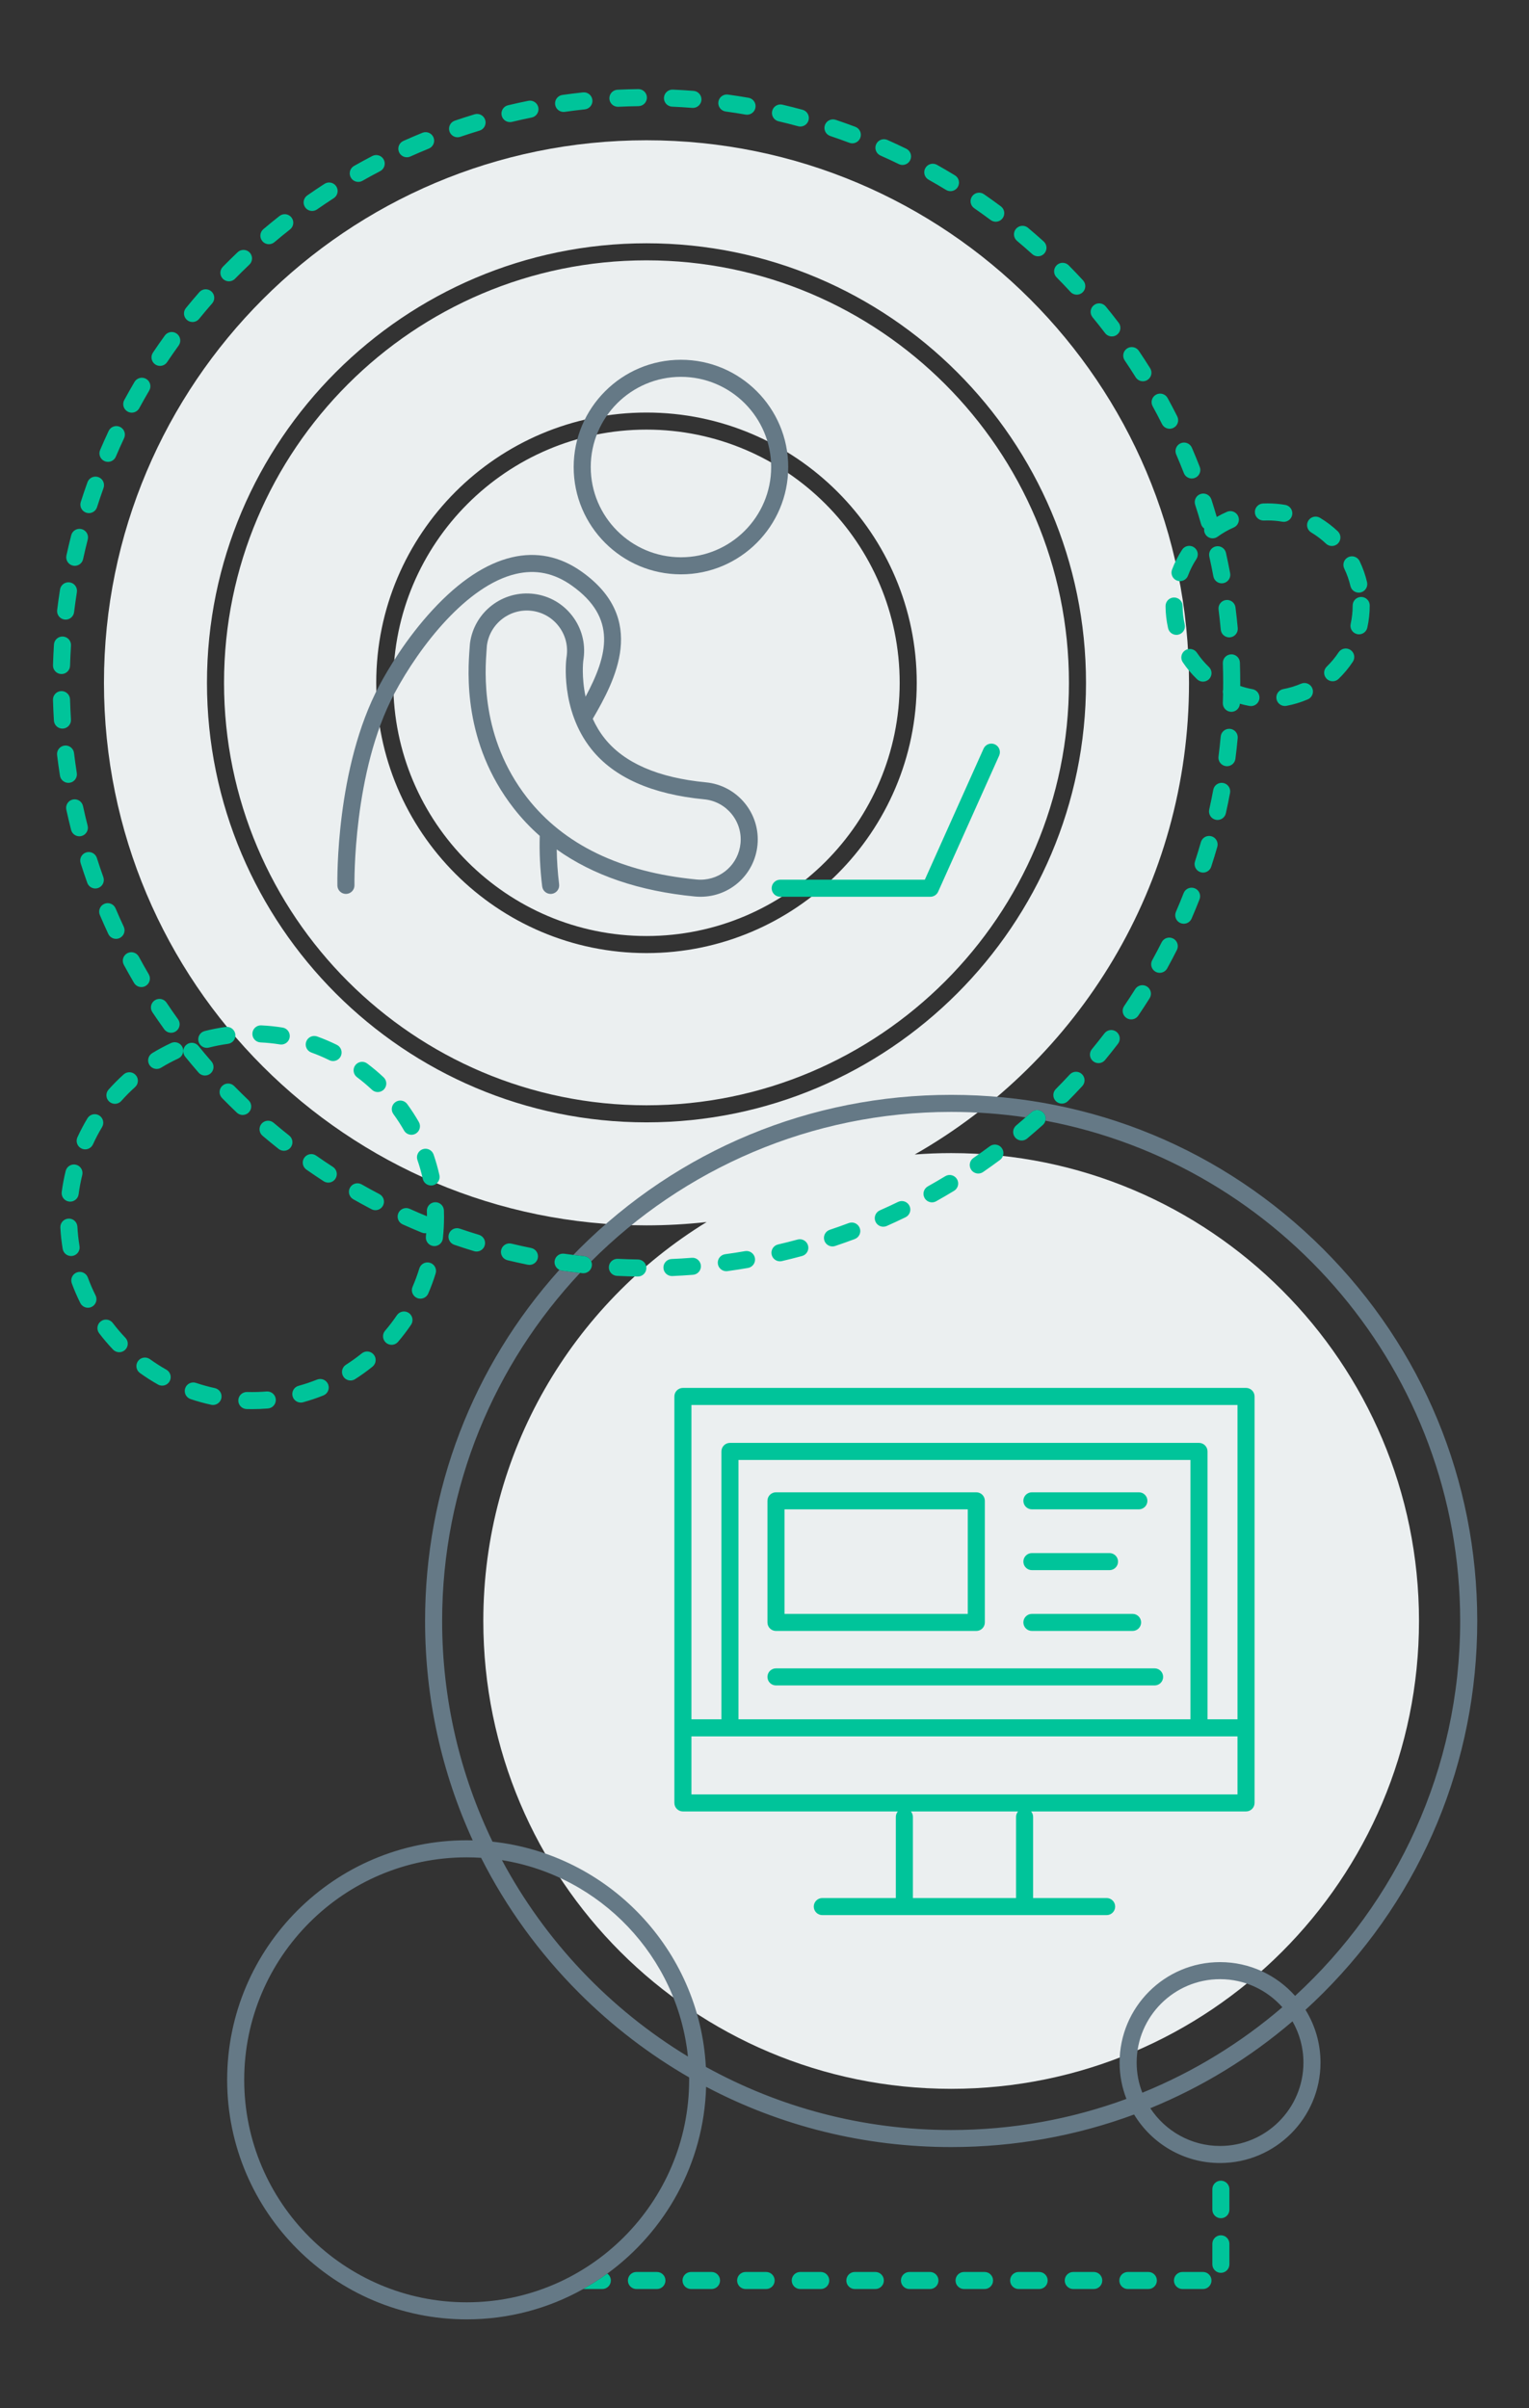
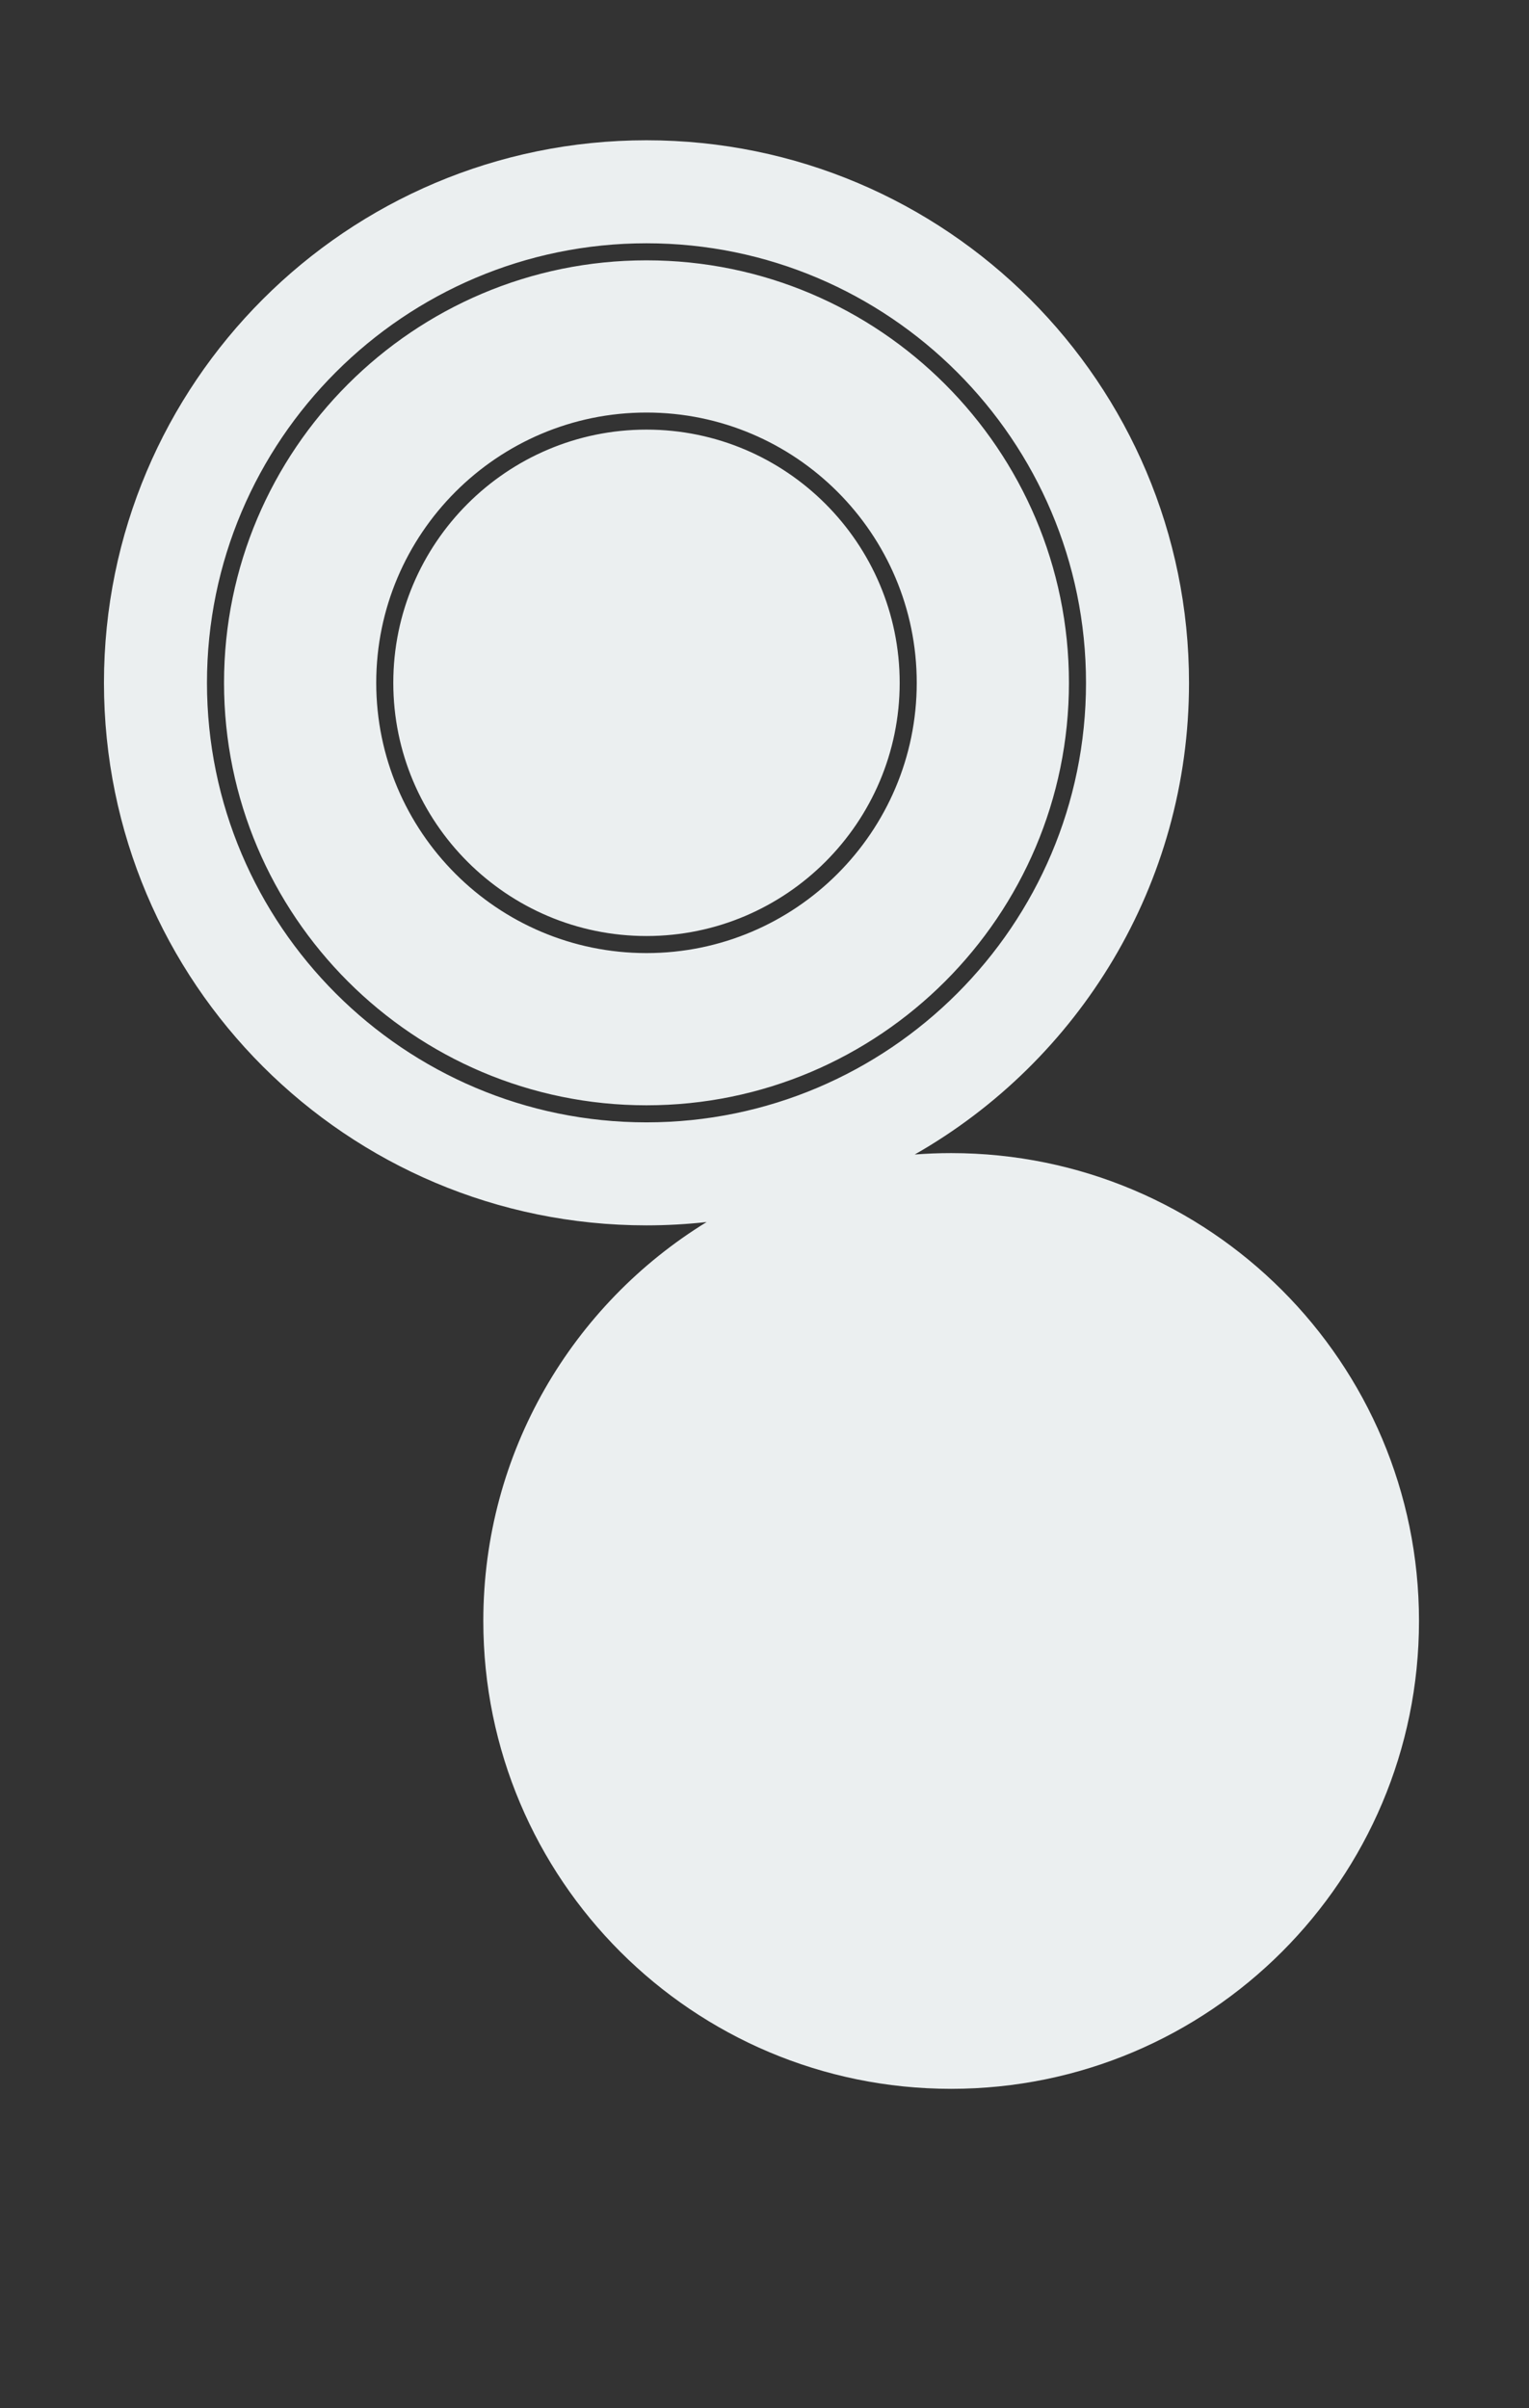
<svg xmlns="http://www.w3.org/2000/svg" width="635px" height="1000px" viewBox="0 0 635 1000" version="1.1">
  <rect x="0" y="0" width="635" height="1000" fill="#333333" stroke="none" />
  <title>Illustration/Impact/Engaging Media_v1</title>
  <g id="Illustration/Impact/Engaging-Media" stroke="none" stroke-width="1" fill="none" fill-rule="evenodd">
    <path d="M268.489,58.25 C392.926,58.25 493.801,159.125 493.801,283.562 C493.801,367.476 447.923,440.668 379.886,479.445 C384.88,479.06 389.926,478.862 395.018,478.862 C502.326,478.862 589.315,565.851 589.315,673.158 C589.315,780.464 502.326,867.454 395.018,867.454 C287.712,867.454 200.723,780.464 200.723,673.158 C200.723,603.075 237.833,541.666 293.471,507.489 C285.267,508.394 276.935,508.874 268.489,508.874 C144.052,508.874 43.176,407.999 43.176,283.562 C43.176,159.125 144.052,58.25 268.489,58.25 Z M268.489,101.029 C167.84,101.029 85.956,182.913 85.956,283.562 C85.956,384.211 167.84,466.095 268.489,466.095 C369.138,466.095 451.021,384.211 451.021,283.562 C451.021,182.913 369.138,101.029 268.489,101.029 Z M268.49,108.114 C365.231,108.114 443.936,186.82 443.936,283.562 C443.936,380.304 365.231,459.009 268.49,459.009 C171.748,459.009 93.043,380.304 93.043,283.562 C93.043,186.82 171.748,108.114 268.49,108.114 Z M268.49,171.323 C206.601,171.323 156.252,221.673 156.252,283.562 C156.252,345.45 206.601,395.8 268.49,395.8 C330.378,395.8 380.727,345.45 380.727,283.562 C380.727,221.673 330.378,171.323 268.49,171.323 Z M268.49,178.41 C326.47,178.41 373.641,225.581 373.641,283.562 C373.641,341.544 326.47,388.715 268.49,388.715 C210.509,388.715 163.338,341.544 163.338,283.562 C163.338,225.581 210.509,178.41 268.49,178.41 Z" id="Combined-Shape" fill="#EBEFF0" fill-rule="nonzero" />
-     <path d="M506.691,891.181 C494.587,891.181 483.92,884.935 477.726,875.501 C499.037,866.792 518.945,854.673 536.776,839.422 C539.665,844.476 541.325,850.32 541.325,856.547 C541.325,875.644 525.788,891.181 506.691,891.181 M474.41,869.071 C472.897,865.184 472.057,860.963 472.057,856.547 C472.057,837.45 487.594,821.912 506.691,821.912 C516.971,821.912 526.215,826.42 532.564,833.557 C515.353,848.337 495.743,860.394 474.41,869.071 M193.816,956.105 C142.871,956.105 101.423,914.658 101.423,863.712 C101.423,812.767 142.871,771.32 193.816,771.32 C195.829,771.32 197.825,771.392 199.807,771.519 C210.158,792.011 223.822,810.946 240.527,827.651 C254.349,841.473 269.702,853.202 286.196,862.707 C286.199,863.042 286.209,863.376 286.209,863.712 C286.209,914.658 244.761,956.105 193.816,956.105 M285.703,854.038 C253.206,834.325 226.425,806.099 208.456,772.484 C249.34,779.021 281.358,812.472 285.703,854.038 M613.505,673.158 C613.505,614.797 590.779,559.931 549.512,518.664 C508.246,477.398 453.379,454.672 395.019,454.672 C336.66,454.672 281.794,477.398 240.527,518.664 C239.707,519.484 238.907,520.319 238.102,521.149 C239.621,521.342 241.143,521.523 242.658,521.685 C243.981,521.827 245.04,522.686 245.527,523.828 C283.813,485.501 336.695,461.758 395.019,461.758 C405.523,461.758 415.846,462.54 425.943,464.026 C426.756,463.316 427.569,462.605 428.365,461.891 C429.823,460.586 432.062,460.706 433.369,462.162 C434.189,463.077 434.445,464.299 434.163,465.406 C532.091,483.817 606.42,569.965 606.42,673.158 C606.42,734.704 579.975,790.185 537.858,828.854 C530.211,820.257 519.076,814.827 506.691,814.827 C483.686,814.827 464.971,833.542 464.971,856.547 C464.971,861.869 465.984,866.956 467.808,871.641 C445.105,879.993 420.585,884.557 395.019,884.557 C358.107,884.557 323.38,875.037 293.148,858.339 C290.539,809.552 252.615,769.991 204.542,764.813 C191.138,737.072 183.62,705.976 183.62,673.158 C183.62,617.304 205.403,566.449 240.908,528.616 C238.384,528.335 235.847,528.02 233.345,527.662 C232.977,527.61 232.639,527.488 232.321,527.335 C196.263,567.467 176.534,618.794 176.534,673.158 C176.534,705.132 183.371,736.051 196.326,764.265 C195.492,764.245 194.655,764.234 193.816,764.234 C138.963,764.234 94.337,808.86 94.337,863.712 C94.337,918.565 138.963,963.191 193.816,963.191 C211.377,963.191 227.885,958.611 242.221,950.592 C245.686,948.654 249.024,946.515 252.218,944.19 C276.365,926.619 292.337,898.465 293.25,866.601 C324.253,882.96 358.967,891.643 395.019,891.643 C421.368,891.643 446.998,886.995 470.992,878.116 C478.311,890.185 491.574,898.267 506.691,898.267 C529.696,898.267 548.411,879.552 548.411,856.547 C548.411,848.519 546.126,841.017 542.181,834.647 C544.668,832.376 547.115,830.048 549.512,827.651 C590.779,786.384 613.505,731.518 613.505,673.158 M292.482,331.949 C301.662,332.828 308.416,341.012 307.537,350.191 C306.711,358.818 299.564,365.324 290.912,365.324 C290.373,365.324 289.828,365.297 289.295,365.246 C257.805,362.231 234.124,350.8 218.909,331.271 C199.39,306.218 201.425,278.75 202.093,269.725 L202.175,268.594 C202.186,268.476 202.194,268.358 202.202,268.24 L202.213,268.071 C203.418,258.934 211.836,252.48 220.97,253.684 C225.397,254.268 229.331,256.54 232.048,260.082 C234.765,263.625 235.941,268.014 235.357,272.442 L235.197,273.606 C235.17,273.815 232.527,294.64 245.545,311.03 C254.912,322.826 270.704,329.864 292.482,331.949 M143.663,371.227 C143.686,371.227 143.71,371.227 143.734,371.226 C145.69,371.188 147.245,369.57 147.207,367.614 C147.197,367.146 146.491,320.421 163.816,287.955 C174.44,268.048 194.004,243.113 214.179,238.353 C222.506,236.388 230.123,237.964 237.464,243.174 C256.363,256.587 252.425,272.067 243.193,289.313 C241.449,281.144 242.209,274.649 242.221,274.545 L242.382,273.367 C243.213,267.064 241.541,260.815 237.671,255.77 C233.802,250.725 228.2,247.489 221.896,246.659 C208.879,244.935 196.902,254.134 195.189,267.135 C195.16,267.357 195.142,267.576 195.129,267.794 L195.118,267.955 C195.114,267.99 195.111,268.024 195.109,268.058 L195.026,269.202 C194.308,278.901 192.122,308.418 213.319,335.626 C216.582,339.814 220.207,343.641 224.161,347.136 C223.958,353.899 224.29,360.95 225.171,368.117 C225.392,369.912 226.92,371.228 228.683,371.228 C228.828,371.228 228.974,371.219 229.121,371.201 C231.063,370.961 232.444,369.194 232.205,367.251 C231.6,362.335 231.278,357.487 231.209,352.758 C246.31,363.535 265.522,370.089 288.621,372.301 C289.379,372.373 290.149,372.41 290.912,372.41 C303.236,372.41 313.416,363.148 314.591,350.867 C315.842,337.798 306.227,326.147 293.158,324.894 C273.37,323 259.217,316.853 251.093,306.623 C249.025,304.019 247.42,301.267 246.178,298.514 C255.467,282.538 269.194,257.003 241.566,237.395 C232.595,231.029 222.835,229.032 212.551,231.455 C201.786,233.995 190.754,241.302 179.761,253.173 C168.641,265.182 161.081,278.03 157.564,284.619 C139.356,318.739 140.082,365.77 140.121,367.755 C140.16,369.687 141.738,371.227 143.663,371.227 M282.801,156.495 C303.46,156.495 320.267,173.303 320.267,193.961 C320.267,214.619 303.46,231.426 282.801,231.426 C262.143,231.426 245.337,214.619 245.337,193.961 C245.337,173.303 262.143,156.495 282.801,156.495 M282.801,238.512 C307.368,238.512 327.353,218.527 327.353,193.961 C327.353,169.395 307.368,149.41 282.801,149.41 C258.236,149.41 238.251,169.395 238.251,193.961 C238.251,218.527 258.236,238.512 282.801,238.512" id="Fill-8" fill="#657986" fill-rule="nonzero" />
-     <path d="M150.248,562.032 C148.148,563.725 145.935,565.316 143.67,566.76 C142.019,567.81 141.533,570.001 142.585,571.651 C143.261,572.712 144.406,573.292 145.576,573.292 C146.227,573.292 146.887,573.112 147.477,572.736 C149.964,571.152 152.394,569.406 154.697,567.548 C156.221,566.319 156.459,564.089 155.23,562.565 C154.001,561.04 151.769,560.803 150.248,562.032 L150.248,562.032 Z M103.354,461.927 C104.705,460.511 104.651,458.268 103.235,456.917 C101.228,455.003 99.222,453.022 97.272,451.03 C95.902,449.631 93.659,449.608 92.262,450.976 C90.863,452.345 90.839,454.589 92.208,455.987 C94.214,458.037 96.278,460.075 98.345,462.046 C99.03,462.7 99.911,463.024 100.789,463.024 C101.725,463.024 102.658,462.657 103.354,461.927 L103.354,461.927 Z M139.898,433.91 C137.241,432.599 134.486,431.428 131.71,430.428 C129.872,429.767 127.839,430.719 127.175,432.56 C126.512,434.401 127.467,436.431 129.308,437.095 C131.836,438.006 134.345,439.073 136.764,440.265 C137.268,440.514 137.802,440.632 138.328,440.632 C139.635,440.632 140.893,439.906 141.509,438.655 C142.374,436.899 141.653,434.775 139.898,433.91 L139.898,433.91 Z M110.713,577.853 C108.043,578.073 105.303,578.144 102.609,578.071 C100.661,578.029 99.022,579.555 98.967,581.512 C98.911,583.469 100.452,585.099 102.408,585.155 C103.163,585.177 103.92,585.186 104.679,585.186 C106.889,585.186 109.114,585.095 111.295,584.916 C113.245,584.756 114.696,583.044 114.535,581.094 C114.375,579.143 112.651,577.707 110.713,577.853 L110.713,577.853 Z M120.102,471.568 C117.925,469.847 115.743,468.06 113.618,466.258 C112.125,464.993 109.89,465.176 108.624,466.666 C107.357,468.158 107.54,470.394 109.032,471.66 C111.221,473.517 113.467,475.357 115.708,477.129 C116.359,477.642 117.134,477.891 117.903,477.891 C118.949,477.891 119.986,477.43 120.686,476.546 C121.898,475.01 121.638,472.782 120.102,471.568 L120.102,471.568 Z M131.671,572.921 C129.166,573.924 126.585,574.793 123.997,575.503 C122.11,576.021 121.001,577.97 121.519,579.858 C121.951,581.431 123.378,582.464 124.934,582.464 C125.244,582.464 125.56,582.423 125.874,582.337 C128.718,581.555 131.555,580.601 134.306,579.499 C136.122,578.771 137.005,576.709 136.277,574.892 C135.55,573.076 133.488,572.195 131.671,572.921 L131.671,572.921 Z M138.265,484.597 C135.925,483.078 133.585,481.501 131.31,479.908 C129.708,478.789 127.499,479.176 126.375,480.78 C125.253,482.383 125.644,484.593 127.247,485.715 C129.588,487.353 131.997,488.977 134.405,490.541 C135.001,490.928 135.67,491.113 136.332,491.113 C137.491,491.113 138.628,490.544 139.307,489.499 C140.372,487.857 139.906,485.663 138.265,484.597 L138.265,484.597 Z M55.654,408.165 C56.314,409.289 57.498,409.916 58.714,409.916 C59.323,409.916 59.94,409.759 60.504,409.428 C62.191,408.438 62.758,406.267 61.768,404.579 C60.365,402.189 58.984,399.738 57.663,397.294 C56.731,395.572 54.584,394.934 52.86,395.862 C51.139,396.794 50.498,398.943 51.429,400.665 C52.79,403.18 54.211,405.704 55.654,408.165 L55.654,408.165 Z M197.101,47.469 C194.362,48.295 191.599,49.183 188.886,50.108 C187.033,50.74 186.044,52.753 186.676,54.605 C187.178,56.079 188.555,57.006 190.029,57.006 C190.408,57.006 190.794,56.945 191.173,56.815 C193.807,55.917 196.49,55.055 199.147,54.254 C201.021,53.688 202.082,51.711 201.517,49.838 C200.95,47.964 198.971,46.905 197.101,47.469 L197.101,47.469 Z M198.938,512.808 C196.278,512.002 193.587,511.135 190.94,510.229 C189.088,509.597 187.073,510.585 186.441,512.435 C185.808,514.287 186.796,516.302 188.647,516.934 C191.373,517.866 194.144,518.76 196.884,519.59 C197.227,519.694 197.572,519.743 197.912,519.743 C199.433,519.743 200.839,518.757 201.302,517.226 C201.87,515.353 200.811,513.376 198.938,512.808 L198.938,512.808 Z M169.764,545.238 C168.144,544.141 165.94,544.562 164.842,546.181 C163.331,548.409 161.677,550.578 159.926,552.626 C158.654,554.114 158.829,556.35 160.316,557.622 C160.984,558.192 161.803,558.471 162.617,558.471 C163.617,558.471 164.611,558.051 165.312,557.231 C167.234,554.983 169.049,552.604 170.707,550.16 C171.806,548.54 171.383,546.337 169.764,545.238 L169.764,545.238 Z M180.698,499.261 C178.742,499.328 177.211,500.968 177.278,502.923 C177.303,503.643 177.312,504.368 177.316,505.093 C174.904,504.099 172.491,503.063 170.134,502 C168.352,501.191 166.251,501.987 165.447,503.772 C164.643,505.555 165.436,507.654 167.219,508.459 C169.825,509.635 172.498,510.784 175.164,511.875 C175.603,512.054 176.058,512.139 176.505,512.139 C176.67,512.139 176.834,512.126 176.996,512.103 C176.952,512.585 176.929,513.072 176.876,513.55 C176.66,515.495 178.061,517.247 180.006,517.463 C180.139,517.477 180.271,517.485 180.402,517.485 C182.184,517.485 183.718,516.144 183.919,514.333 C184.244,511.41 184.408,508.424 184.408,505.458 C184.408,504.528 184.393,503.602 184.36,502.68 C184.294,500.724 182.638,499.188 180.698,499.261 L180.698,499.261 Z M178.575,524.409 C176.706,523.836 174.724,524.888 174.15,526.76 C173.361,529.334 172.418,531.891 171.347,534.36 C170.567,536.155 171.391,538.242 173.185,539.021 C173.645,539.221 174.124,539.315 174.595,539.315 C175.964,539.315 177.268,538.517 177.847,537.182 C179.024,534.47 180.06,531.662 180.926,528.834 C181.499,526.963 180.446,524.981 178.575,524.409 L178.575,524.409 Z M157.565,495.884 C155.09,494.587 152.611,493.233 150.201,491.861 C148.503,490.892 146.338,491.486 145.369,493.187 C144.4,494.887 144.994,497.052 146.695,498.019 C149.178,499.432 151.728,500.826 154.278,502.161 C154.803,502.436 155.365,502.566 155.919,502.566 C157.195,502.566 158.428,501.875 159.061,500.666 C159.969,498.932 159.299,496.791 157.565,495.884 L157.565,495.884 Z M25.446,279.914 C25.481,279.915 25.517,279.915 25.552,279.915 C27.461,279.915 29.035,278.396 29.092,276.475 C29.173,273.704 29.303,270.887 29.479,268.105 C29.603,266.152 28.121,264.469 26.168,264.345 C24.208,264.219 22.532,265.703 22.407,267.656 C22.226,270.519 22.091,273.417 22.008,276.268 C21.951,278.224 23.49,279.856 25.446,279.914 L25.446,279.914 Z M26.823,257.294 C26.969,257.311 27.114,257.32 27.257,257.32 C29.022,257.32 30.551,256.003 30.77,254.206 C31.106,251.455 31.497,248.664 31.932,245.91 C32.236,243.976 30.917,242.162 28.984,241.857 C27.051,241.559 25.236,242.873 24.932,244.804 C24.484,247.64 24.082,250.514 23.735,253.346 C23.498,255.289 24.881,257.056 26.823,257.294 L26.823,257.294 Z M43.451,191.518 C43.905,191.712 44.376,191.803 44.84,191.803 C46.217,191.803 47.526,190.997 48.101,189.65 C49.19,187.095 50.345,184.517 51.531,181.986 C52.362,180.215 51.6,178.104 49.827,177.274 C48.058,176.442 45.945,177.206 45.115,178.978 C43.894,181.584 42.705,184.239 41.583,186.869 C40.814,188.669 41.651,190.751 43.451,191.518 L43.451,191.518 Z M26.15,302.571 C28.103,302.449 29.588,300.766 29.465,298.813 C29.291,296.039 29.163,293.222 29.085,290.442 C29.03,288.52 27.456,286.999 25.545,286.999 C25.512,286.999 25.477,286.999 25.443,287 C23.487,287.055 21.946,288.685 22.001,290.641 C22.082,293.503 22.213,296.402 22.393,299.257 C22.51,301.135 24.069,302.578 25.926,302.578 C26,302.578 26.075,302.576 26.15,302.571 L26.15,302.571 Z M35.843,212.922 C36.201,213.037 36.564,213.091 36.922,213.091 C38.422,213.091 39.815,212.131 40.296,210.625 C41.142,207.977 42.049,205.3 42.993,202.667 C43.654,200.825 42.696,198.796 40.854,198.136 C39.014,197.475 36.984,198.432 36.323,200.274 C35.351,202.985 34.416,205.743 33.546,208.469 C32.95,210.333 33.978,212.327 35.843,212.922 L35.843,212.922 Z M30.292,234.896 C30.547,234.952 30.802,234.978 31.053,234.978 C32.682,234.978 34.148,233.847 34.511,232.191 C35.102,229.484 35.752,226.741 36.442,224.04 C36.928,222.143 35.783,220.214 33.888,219.729 C31.994,219.243 30.061,220.387 29.577,222.284 C28.866,225.066 28.196,227.89 27.587,230.678 C27.17,232.59 28.381,234.478 30.292,234.896 L30.292,234.896 Z M36.473,530.515 C35.797,528.677 33.756,527.737 31.925,528.411 C30.088,529.086 29.145,531.122 29.82,532.959 C30.839,535.731 32.027,538.478 33.352,541.123 C33.974,542.363 35.225,543.08 36.523,543.08 C37.057,543.08 37.599,542.959 38.107,542.704 C39.857,541.827 40.565,539.698 39.688,537.949 C38.481,535.54 37.399,533.039 36.473,530.515 L36.473,530.515 Z M69.085,568.798 C66.741,567.478 64.443,566.01 62.257,564.434 C60.671,563.289 58.455,563.649 57.311,565.237 C56.167,566.824 56.526,569.039 58.114,570.183 C60.514,571.913 63.035,573.524 65.608,574.973 C66.158,575.282 66.755,575.429 67.344,575.429 C68.581,575.429 69.783,574.78 70.435,573.624 C71.394,571.919 70.79,569.759 69.085,568.798 L69.085,568.798 Z M71.06,433.144 C68.382,434.39 65.744,435.803 63.222,437.342 C61.551,438.361 61.022,440.542 62.041,442.212 C62.709,443.306 63.875,443.911 65.069,443.911 C65.698,443.911 66.335,443.743 66.911,443.392 C69.21,441.99 71.611,440.704 74.05,439.568 C75.824,438.743 76.593,436.635 75.767,434.861 C74.94,433.086 72.832,432.319 71.06,433.144 L71.06,433.144 Z M82.46,445.426 C83.161,446.231 84.144,446.642 85.135,446.642 C85.959,446.642 86.788,446.356 87.459,445.772 C88.935,444.487 89.09,442.249 87.806,440.773 C85.972,438.667 84.159,436.511 82.417,434.363 C81.183,432.844 78.951,432.612 77.433,433.844 C75.913,435.077 75.681,437.308 76.913,438.828 C78.707,441.039 80.573,443.259 82.46,445.426 L82.46,445.426 Z M89.216,576.452 C86.581,575.881 83.953,575.154 81.405,574.293 C79.551,573.665 77.54,574.661 76.914,576.514 C76.287,578.368 77.282,580.379 79.136,581.006 C81.934,581.952 84.819,582.75 87.714,583.378 C87.967,583.432 88.22,583.459 88.469,583.459 C90.1,583.459 91.567,582.325 91.928,580.666 C92.343,578.754 91.129,576.867 89.216,576.452 L89.216,576.452 Z M33.024,517.478 C32.583,514.829 32.286,512.119 32.142,509.426 C32.036,507.471 30.384,505.956 28.414,506.077 C26.46,506.181 24.961,507.85 25.065,509.804 C25.224,512.761 25.55,515.734 26.034,518.642 C26.323,520.376 27.824,521.604 29.525,521.604 C29.719,521.604 29.914,521.589 30.111,521.555 C32.042,521.234 33.346,519.409 33.024,517.478 L33.024,517.478 Z M46.826,549.397 C45.641,547.84 43.419,547.537 41.86,548.722 C40.303,549.908 40.001,552.131 41.185,553.688 C42.976,556.041 44.916,558.317 46.954,560.455 C47.65,561.185 48.584,561.553 49.519,561.553 C50.397,561.553 51.277,561.228 51.964,560.574 C53.38,559.224 53.434,556.981 52.083,555.564 C50.226,553.616 48.457,551.542 46.826,549.397 L46.826,549.397 Z M56.354,446.451 C55.046,444.997 52.805,444.879 51.351,446.187 C49.157,448.161 47.048,450.283 45.082,452.494 C43.781,453.956 43.912,456.196 45.375,457.496 C46.05,458.096 46.891,458.391 47.728,458.391 C48.705,458.391 49.677,457.99 50.377,457.203 C52.17,455.188 54.092,453.254 56.091,451.455 C57.546,450.146 57.663,447.905 56.354,446.451 L56.354,446.451 Z M220.59,518.272 C217.859,517.718 215.107,517.109 212.411,516.463 C210.514,516.001 208.597,517.18 208.14,519.082 C207.683,520.985 208.855,522.897 210.759,523.353 C213.535,524.019 216.368,524.646 219.18,525.218 C219.418,525.265 219.654,525.289 219.889,525.289 C221.539,525.289 223.016,524.13 223.357,522.45 C223.747,520.532 222.508,518.662 220.59,518.272 L220.59,518.272 Z M325.81,670.217 L401.92,670.217 L401.92,626.804 L325.81,626.804 L325.81,670.217 Z M322.268,677.303 L405.464,677.303 C407.421,677.303 409.007,675.718 409.007,673.761 L409.007,623.261 C409.007,621.304 407.421,619.719 405.464,619.719 L322.268,619.719 C320.31,619.719 318.725,621.304 318.725,623.261 L318.725,673.761 C318.725,675.718 320.31,677.303 322.268,677.303 L322.268,677.303 Z M428.55,652.054 L460.783,652.054 C462.74,652.054 464.326,650.469 464.326,648.511 C464.326,646.554 462.74,644.969 460.783,644.969 L428.55,644.969 C426.593,644.969 425.007,646.554 425.007,648.511 C425.007,650.469 426.593,652.054 428.55,652.054 L428.55,652.054 Z M428.55,677.303 L470.366,677.303 C472.323,677.303 473.909,675.718 473.909,673.761 C473.909,671.803 472.323,670.218 470.366,670.218 L428.55,670.218 C426.593,670.218 425.007,671.803 425.007,673.761 C425.007,675.718 426.593,677.303 428.55,677.303 L428.55,677.303 Z M428.55,626.804 L472.979,626.804 C474.936,626.804 476.522,625.219 476.522,623.261 C476.522,621.304 474.936,619.719 472.979,619.719 L428.55,619.719 C426.593,619.719 425.007,621.304 425.007,623.261 C425.007,625.219 426.593,626.804 428.55,626.804 L428.55,626.804 Z M219.4,41.864 C216.602,42.428 213.768,43.053 210.975,43.72 C209.071,44.176 207.897,46.088 208.352,47.991 C208.741,49.617 210.193,50.711 211.796,50.711 C212.068,50.711 212.346,50.679 212.623,50.613 C215.334,49.965 218.085,49.358 220.801,48.811 C222.719,48.425 223.961,46.555 223.574,44.637 C223.187,42.718 221.311,41.47 219.4,41.864 L219.4,41.864 Z M507.035,905.597 C505.078,905.597 503.492,907.183 503.492,909.14 L503.492,917.644 C503.492,919.601 505.078,921.187 507.035,921.187 C508.992,921.187 510.578,919.601 510.578,917.644 L510.578,909.14 C510.578,907.183 508.992,905.597 507.035,905.597 L507.035,905.597 Z M499.591,943.507 L491.087,943.507 C489.13,943.507 487.544,945.093 487.544,947.05 C487.544,949.007 489.13,950.593 491.087,950.593 L499.591,950.593 C501.548,950.593 503.134,949.007 503.134,947.05 C503.134,945.093 501.548,943.507 499.591,943.507 L499.591,943.507 Z M560.843,269.896 C559.21,268.816 557.014,269.262 555.934,270.897 C554.514,273.044 552.854,275.04 551.002,276.832 C549.595,278.191 549.558,280.435 550.918,281.842 C551.612,282.56 552.538,282.922 553.465,282.922 C554.352,282.922 555.24,282.591 555.928,281.926 C558.15,279.777 560.141,277.382 561.844,274.805 C562.924,273.174 562.476,270.975 560.843,269.896 L560.843,269.896 Z M565.311,247.902 C563.354,247.902 561.769,249.488 561.769,251.445 C561.769,254.034 561.488,256.614 560.935,259.113 C560.512,261.024 561.719,262.916 563.629,263.339 C563.887,263.395 564.144,263.423 564.397,263.423 C566.023,263.423 567.488,262.297 567.854,260.644 C568.519,257.642 568.854,254.548 568.854,251.445 C568.854,249.488 567.269,247.902 565.311,247.902 L565.311,247.902 Z M540.34,283.926 C537.977,284.936 535.496,285.688 532.966,286.16 C531.042,286.518 529.773,288.369 530.132,290.293 C530.449,291.997 531.937,293.187 533.611,293.187 C533.826,293.187 534.045,293.168 534.265,293.127 C537.306,292.56 540.288,291.656 543.129,290.439 C544.928,289.67 545.762,287.587 544.991,285.788 C544.223,283.989 542.144,283.156 540.34,283.926 L540.34,283.926 Z M533.169,216.711 C534.859,216.711 536.356,215.497 536.656,213.774 C536.991,211.845 535.7,210.011 533.772,209.676 C531.37,209.259 528.908,209.047 526.462,209.047 C525.839,209.051 525.178,209.06 524.539,209.088 C522.584,209.177 521.071,210.833 521.159,212.788 C521.248,214.743 522.904,216.232 524.859,216.168 C525.368,216.144 525.88,216.133 526.397,216.133 C528.491,216.123 530.537,216.306 532.558,216.658 C532.764,216.693 532.968,216.711 533.169,216.711 L533.169,216.711 Z M513.94,713.997 L501.487,713.997 L501.487,602.749 C501.487,600.792 499.901,599.206 497.944,599.206 L303.152,599.206 C301.195,599.206 299.609,600.792 299.609,602.749 L299.609,713.997 L287.156,713.997 L287.156,583.466 L513.94,583.466 L513.94,713.997 Z M306.695,713.997 L494.401,713.997 L494.401,606.292 L306.695,606.292 L306.695,713.997 Z M287.156,745.177 L513.94,745.177 L513.94,721.083 L287.156,721.083 L287.156,745.177 Z M421.969,754.519 L421.969,788.223 L379.128,788.223 L379.128,754.519 C379.128,753.657 378.808,752.877 378.295,752.262 L422.801,752.262 C422.289,752.877 421.969,753.657 421.969,754.519 L421.969,754.519 Z M517.483,576.38 L283.613,576.38 C281.656,576.38 280.07,577.966 280.07,579.923 L280.07,748.719 C280.07,750.677 281.656,752.262 283.613,752.262 L372.874,752.262 C372.362,752.877 372.042,753.657 372.042,754.519 L372.042,788.223 L341.509,788.223 C339.552,788.223 337.966,789.809 337.966,791.766 C337.966,793.723 339.552,795.309 341.509,795.309 L375.585,795.309 L425.512,795.309 L459.588,795.309 C461.545,795.309 463.131,793.723 463.131,791.766 C463.131,789.809 461.545,788.223 459.588,788.223 L429.055,788.223 L429.055,754.519 C429.055,753.657 428.734,752.877 428.222,752.262 L517.483,752.262 C519.44,752.262 521.026,750.677 521.026,748.719 L521.026,579.923 C521.026,577.966 519.44,576.38 517.483,576.38 L517.483,576.38 Z M520.151,286.197 C518.426,285.886 516.725,285.435 515.064,284.869 C515.066,284.433 515.075,283.995 515.075,283.561 C515.074,280.754 515.027,277.928 514.935,275.165 C514.87,273.209 513.229,271.653 511.275,271.742 C509.319,271.807 507.787,273.445 507.852,275.401 C507.942,278.088 507.988,280.834 507.989,283.562 C507.989,284.505 507.976,285.455 507.965,286.404 C507.822,286.965 507.818,287.533 507.945,288.072 C507.921,289.365 507.89,290.657 507.846,291.94 C507.778,293.895 509.31,295.536 511.266,295.602 C511.307,295.604 511.348,295.604 511.389,295.604 C513.269,295.604 514.823,294.128 514.92,292.242 C516.23,292.612 517.556,292.93 518.895,293.172 C519.107,293.21 519.319,293.228 519.527,293.228 C521.209,293.228 522.702,292.026 523.011,290.312 C523.357,288.386 522.077,286.544 520.151,286.197 L520.151,286.197 Z M479.513,692.845 L322.268,692.845 C320.31,692.845 318.725,694.431 318.725,696.388 C318.725,698.345 320.31,699.931 322.268,699.931 L479.513,699.931 C481.47,699.931 483.056,698.345 483.056,696.388 C483.056,694.431 481.47,692.845 479.513,692.845 L479.513,692.845 Z M507.035,928.274 C505.078,928.274 503.492,929.86 503.492,931.817 L503.492,940.321 C503.492,942.278 505.078,943.864 507.035,943.864 C508.992,943.864 510.578,942.278 510.578,940.321 L510.578,931.817 C510.578,929.86 508.992,928.274 507.035,928.274 L507.035,928.274 Z M291.084,525.594 C290.934,523.642 289.236,522.159 287.277,522.336 C284.498,522.552 281.685,522.72 278.915,522.839 C276.96,522.922 275.443,524.574 275.526,526.53 C275.607,528.433 277.176,529.922 279.063,529.922 C279.114,529.922 279.166,529.921 279.218,529.919 C282.069,529.798 284.965,529.623 287.826,529.4 C289.777,529.249 291.236,527.545 291.084,525.594 L291.084,525.594 Z M295.496,943.507 L286.992,943.507 C285.035,943.507 283.449,945.093 283.449,947.05 C283.449,949.007 285.035,950.593 286.992,950.593 L295.496,950.593 C297.453,950.593 299.039,949.007 299.039,947.05 C299.039,945.093 297.453,943.507 295.496,943.507 L295.496,943.507 Z M272.818,943.507 L264.314,943.507 C262.357,943.507 260.771,945.093 260.771,947.05 C260.771,949.007 262.357,950.593 264.314,950.593 L272.818,950.593 C274.775,950.593 276.361,949.007 276.361,947.05 C276.361,945.093 274.775,943.507 272.818,943.507 L272.818,943.507 Z M245.804,525.586 C245.87,524.963 245.756,524.367 245.526,523.828 C245.039,522.686 243.98,521.827 242.657,521.685 C241.143,521.523 239.621,521.342 238.101,521.15 C236.845,520.991 235.59,520.825 234.347,520.647 C232.404,520.365 230.615,521.718 230.338,523.654 C230.114,525.223 230.963,526.684 232.32,527.335 C232.639,527.488 232.977,527.61 233.345,527.663 C235.846,528.02 238.384,528.336 240.907,528.616 C241.239,528.654 241.572,528.697 241.903,528.732 C242.031,528.746 242.158,528.753 242.284,528.753 C244.072,528.753 245.608,527.404 245.804,525.586 L245.804,525.586 Z M252.218,944.19 C249.023,946.515 245.686,948.654 242.22,950.593 L250.142,950.593 C252.099,950.593 253.685,949.007 253.685,947.05 C253.685,945.871 253.103,944.834 252.218,944.19 L252.218,944.19 Z M264.898,530.122 C266.831,530.122 268.412,528.569 268.44,526.63 C268.469,524.674 266.905,523.064 264.948,523.036 C262.158,522.996 259.341,522.906 256.574,522.77 C254.618,522.7 252.957,524.18 252.861,526.136 C252.766,528.09 254.271,529.753 256.227,529.848 C259.074,529.988 261.975,530.081 264.847,530.122 L264.898,530.122 Z M476.913,943.507 L468.409,943.507 C466.452,943.507 464.866,945.093 464.866,947.05 C464.866,949.007 466.452,950.593 468.409,950.593 L476.913,950.593 C478.87,950.593 480.456,949.007 480.456,947.05 C480.456,945.093 478.87,943.507 476.913,943.507 L476.913,943.507 Z M408.882,943.507 L400.378,943.507 C398.421,943.507 396.835,945.093 396.835,947.05 C396.835,949.007 398.421,950.593 400.378,950.593 L408.882,950.593 C410.839,950.593 412.425,949.007 412.425,947.05 C412.425,945.093 410.839,943.507 408.882,943.507 L408.882,943.507 Z M431.559,943.507 L423.055,943.507 C421.098,943.507 419.512,945.093 419.512,947.05 C419.512,949.007 421.098,950.593 423.055,950.593 L431.559,950.593 C433.516,950.593 435.102,949.007 435.102,947.05 C435.102,945.093 433.516,943.507 431.559,943.507 L431.559,943.507 Z M318.173,943.507 L309.669,943.507 C307.712,943.507 306.126,945.093 306.126,947.05 C306.126,949.007 307.712,950.593 309.669,950.593 L318.173,950.593 C320.13,950.593 321.716,949.007 321.716,947.05 C321.716,945.093 320.13,943.507 318.173,943.507 L318.173,943.507 Z M454.236,943.507 L445.732,943.507 C443.775,943.507 442.189,945.093 442.189,947.05 C442.189,949.007 443.775,950.593 445.732,950.593 L454.236,950.593 C456.193,950.593 457.779,949.007 457.779,947.05 C457.779,945.093 456.193,943.507 454.236,943.507 L454.236,943.507 Z M340.851,943.507 L332.347,943.507 C330.39,943.507 328.804,945.093 328.804,947.05 C328.804,949.007 330.39,950.593 332.347,950.593 L340.851,950.593 C342.808,950.593 344.393,949.007 344.393,947.05 C344.393,945.093 342.808,943.507 340.851,943.507 L340.851,943.507 Z M363.527,943.507 L355.023,943.507 C353.066,943.507 351.48,945.093 351.48,947.05 C351.48,949.007 353.066,950.593 355.023,950.593 L363.527,950.593 C365.484,950.593 367.07,949.007 367.07,947.05 C367.07,945.093 365.484,943.507 363.527,943.507 L363.527,943.507 Z M386.205,943.507 L377.7,943.507 C375.743,943.507 374.157,945.093 374.157,947.05 C374.157,949.007 375.743,950.593 377.7,950.593 L386.205,950.593 C388.162,950.593 389.748,949.007 389.748,947.05 C389.748,945.093 388.162,943.507 386.205,943.507 L386.205,943.507 Z M28.394,325.104 C28.577,325.104 28.762,325.09 28.948,325.06 C30.882,324.757 32.202,322.943 31.898,321.011 C31.468,318.265 31.079,315.474 30.745,312.716 C30.51,310.772 28.747,309.394 26.802,309.624 C24.858,309.859 23.475,311.625 23.71,313.567 C24.055,316.409 24.454,319.283 24.898,322.11 C25.173,323.857 26.68,325.104 28.394,325.104 L28.394,325.104 Z M444.586,121.232 C445.284,121.989 446.235,122.372 447.19,122.372 C448.05,122.372 448.911,122.061 449.593,121.432 C451.03,120.105 451.12,117.863 449.793,116.426 C447.839,114.309 445.836,112.212 443.838,110.191 C442.461,108.799 440.218,108.788 438.827,110.163 C437.435,111.539 437.423,113.782 438.799,115.174 C440.74,117.136 442.686,119.175 444.586,121.232 L444.586,121.232 Z M456.2,441.498 C457.223,441.498 458.237,441.058 458.937,440.207 C460.759,437.995 462.565,435.721 464.307,433.45 C465.497,431.897 465.203,429.674 463.649,428.482 C462.097,427.294 459.873,427.586 458.682,429.139 C456.991,431.345 455.236,433.553 453.467,435.703 C452.223,437.214 452.439,439.446 453.95,440.69 C454.61,441.233 455.407,441.498 456.2,441.498 L456.2,441.498 Z M440.997,458.309 C441.908,458.309 442.82,457.96 443.513,457.261 C445.542,455.216 447.55,453.121 449.479,451.036 C450.81,449.6 450.723,447.358 449.287,446.029 C447.852,444.698 445.609,444.786 444.28,446.221 C442.404,448.248 440.453,450.283 438.481,452.271 C437.103,453.661 437.112,455.904 438.502,457.282 C439.193,457.968 440.095,458.309 440.997,458.309 L440.997,458.309 Z M458.944,138.326 C459.642,139.239 460.696,139.719 461.763,139.719 C462.513,139.719 463.269,139.481 463.911,138.99 C465.466,137.803 465.764,135.579 464.575,134.023 C462.832,131.741 461.031,129.468 459.226,127.266 C457.983,125.755 455.752,125.533 454.238,126.775 C452.726,128.016 452.506,130.25 453.747,131.762 C455.502,133.9 457.25,136.108 458.944,138.326 L458.944,138.326 Z M471.65,156.671 C472.323,157.745 473.477,158.334 474.656,158.334 C475.299,158.334 475.95,158.159 476.534,157.793 C478.193,156.754 478.695,154.567 477.656,152.909 C476.134,150.478 474.554,148.05 472.96,145.69 C471.864,144.069 469.663,143.642 468.04,144.737 C466.419,145.833 465.992,148.035 467.087,149.657 C468.636,151.95 470.171,154.309 471.65,156.671 L471.65,156.671 Z M467.8,422.73 C468.409,423.143 469.101,423.342 469.785,423.342 C470.92,423.342 472.036,422.797 472.721,421.786 C474.333,419.407 475.922,416.974 477.441,414.555 C478.482,412.899 477.983,410.712 476.326,409.671 C474.671,408.629 472.481,409.127 471.441,410.786 C469.965,413.136 468.422,415.499 466.855,417.809 C465.757,419.429 466.18,421.633 467.8,422.73 L467.8,422.73 Z M424.31,473.636 C425.111,473.636 425.918,473.365 426.581,472.81 C428.784,470.968 430.977,469.068 433.097,467.167 C433.639,466.68 433.996,466.064 434.163,465.407 C434.444,464.3 434.188,463.077 433.368,462.163 C432.061,460.707 429.822,460.587 428.364,461.891 C427.568,462.605 426.755,463.317 425.942,464.027 C424.651,465.154 423.348,466.276 422.034,467.375 C420.533,468.63 420.334,470.865 421.59,472.366 C422.29,473.204 423.296,473.636 424.31,473.636 L424.31,473.636 Z M365.659,64.594 C368.212,65.728 370.771,66.921 373.268,68.138 C373.768,68.382 374.298,68.497 374.818,68.497 C376.131,68.497 377.393,67.764 378.007,66.506 C378.864,64.746 378.133,62.625 376.374,61.767 C373.802,60.514 371.166,59.287 368.538,58.119 C366.752,57.325 364.657,58.129 363.861,59.917 C363.065,61.705 363.871,63.799 365.659,64.594 L365.659,64.594 Z M323.328,50.37 C326.03,51.003 328.762,51.693 331.447,52.423 C331.759,52.508 332.071,52.548 332.379,52.548 C333.938,52.548 335.367,51.511 335.796,49.933 C336.31,48.045 335.194,46.097 333.307,45.585 C330.54,44.833 327.727,44.121 324.943,43.47 C323.037,43.019 321.132,44.206 320.685,46.112 C320.239,48.017 321.423,49.924 323.328,50.37 L323.328,50.37 Z M344.806,56.477 C347.445,57.365 350.108,58.312 352.722,59.294 C353.132,59.448 353.553,59.521 353.967,59.521 C355.401,59.521 356.751,58.645 357.284,57.223 C357.973,55.391 357.046,53.348 355.214,52.66 C352.523,51.649 349.781,50.674 347.063,49.761 C345.207,49.136 343.199,50.136 342.576,51.99 C341.952,53.845 342.951,55.854 344.806,56.477 L344.806,56.477 Z M385.649,74.626 C388.067,75.985 390.504,77.411 392.892,78.863 C393.467,79.214 394.102,79.381 394.73,79.381 C395.926,79.381 397.093,78.775 397.76,77.678 C398.777,76.008 398.247,73.827 396.575,72.81 C394.118,71.314 391.61,69.846 389.12,68.448 C387.417,67.49 385.256,68.095 384.296,69.802 C383.337,71.508 383.943,73.668 385.649,74.626 L385.649,74.626 Z M411.073,476.012 C408.842,477.669 406.552,479.306 404.267,480.883 C402.655,481.993 402.249,484.199 403.36,485.81 C404.047,486.807 405.154,487.344 406.28,487.344 C406.974,487.344 407.674,487.14 408.288,486.717 C410.642,485.094 413,483.408 415.296,481.704 C416.867,480.537 417.196,478.318 416.03,476.747 C414.865,475.176 412.644,474.847 411.073,476.012 L411.073,476.012 Z M482.586,176.103 C483.209,177.341 484.458,178.055 485.755,178.055 C486.29,178.055 486.833,177.934 487.344,177.678 C489.092,176.798 489.797,174.668 488.918,172.92 C487.633,170.364 486.286,167.801 484.917,165.299 C483.977,163.582 481.82,162.953 480.107,163.891 C478.391,164.832 477.761,166.985 478.7,168.701 C480.031,171.132 481.338,173.622 482.586,176.103 L482.586,176.103 Z M404.605,86.477 C406.895,88.061 409.186,89.707 411.417,91.368 C412.053,91.842 412.794,92.07 413.53,92.07 C414.611,92.07 415.68,91.577 416.375,90.642 C417.544,89.073 417.219,86.853 415.649,85.684 C413.354,83.974 410.995,82.281 408.639,80.649 C407.029,79.536 404.823,79.937 403.708,81.547 C402.595,83.156 402.996,85.363 404.605,86.477 L404.605,86.477 Z M428.697,105.532 C429.375,106.142 430.223,106.442 431.067,106.442 C432.036,106.442 433.002,106.047 433.701,105.27 C435.011,103.815 434.894,101.575 433.439,100.266 C431.311,98.35 429.121,96.446 426.929,94.605 C425.43,93.346 423.195,93.542 421.936,95.041 C420.679,96.54 420.873,98.775 422.372,100.033 C424.502,101.821 426.631,103.672 428.697,105.532 L428.697,105.532 Z M507.395,242.243 C507.61,242.243 507.829,242.223 508.049,242.182 C509.973,241.824 511.241,239.973 510.883,238.05 C510.36,235.245 509.777,232.401 509.151,229.598 C508.725,227.688 506.827,226.48 504.921,226.913 C503.011,227.34 501.809,229.233 502.235,231.143 C502.843,233.864 503.408,236.625 503.916,239.348 C504.233,241.053 505.723,242.243 507.395,242.243 L507.395,242.243 Z M497.093,271.068 C496.004,269.443 493.805,269.01 492.177,270.095 C490.551,271.184 490.115,273.386 491.204,275.011 C492.921,277.576 494.925,279.96 497.16,282.096 C497.847,282.753 498.727,283.078 499.607,283.078 C500.541,283.078 501.474,282.712 502.17,281.983 C503.521,280.569 503.472,278.326 502.057,276.973 C500.194,275.192 498.523,273.206 497.093,271.068 L497.093,271.068 Z M560.843,243.375 C561.225,245.009 562.681,246.112 564.29,246.112 C564.557,246.112 564.828,246.082 565.1,246.018 C567.005,245.573 568.188,243.667 567.743,241.761 C567.04,238.753 566.001,235.814 564.655,233.027 C563.806,231.264 561.686,230.524 559.924,231.378 C558.162,232.228 557.423,234.346 558.274,236.109 C559.394,238.428 560.258,240.872 560.843,243.375 L560.843,243.375 Z M495.839,227.261 C494.2,226.189 492.006,226.65 490.935,228.288 C489.24,230.88 487.832,233.66 486.747,236.552 C486.06,238.385 486.987,240.427 488.819,241.114 C489.229,241.268 489.65,241.341 490.063,241.341 C491.498,241.341 492.849,240.464 493.382,239.042 C494.284,236.636 495.457,234.322 496.866,232.165 C497.937,230.526 497.477,228.331 495.839,227.261 L495.839,227.261 Z M544.557,221.118 C546.764,222.437 548.832,224.005 550.705,225.776 C551.391,226.424 552.266,226.744 553.139,226.744 C554.079,226.744 555.018,226.372 555.715,225.636 C557.059,224.213 556.996,221.97 555.574,220.626 C553.326,218.501 550.843,216.62 548.193,215.036 C546.517,214.031 544.339,214.578 543.334,216.259 C542.33,217.938 542.877,220.114 544.557,221.118 L544.557,221.118 Z M488.483,188.733 C489.58,191.273 490.648,193.872 491.658,196.458 C492.205,197.857 493.543,198.713 494.96,198.713 C495.389,198.713 495.825,198.635 496.248,198.47 C498.071,197.757 498.972,195.702 498.26,193.88 C497.219,191.217 496.119,188.54 494.989,185.925 C494.214,184.128 492.124,183.303 490.332,184.076 C488.535,184.851 487.708,186.936 488.483,188.733 L488.483,188.733 Z M496.352,209.604 C497.21,212.249 498.032,214.944 498.796,217.616 C499.021,218.403 499.495,219.049 500.107,219.497 C499.977,220.383 500.177,221.317 500.745,222.097 C501.438,223.051 502.518,223.556 503.612,223.556 C504.336,223.556 505.065,223.336 505.694,222.877 C507.778,221.36 510.029,220.072 512.384,219.048 C514.179,218.267 515,216.18 514.22,214.386 C513.439,212.592 511.352,211.769 509.558,212.55 C508.108,213.179 506.693,213.896 505.32,214.687 C504.614,212.257 503.872,209.817 503.093,207.417 C502.487,205.555 500.489,204.533 498.629,205.14 C496.768,205.744 495.748,207.743 496.352,209.604 L496.352,209.604 Z M509.102,337.745 C509.727,334.965 510.312,332.122 510.842,329.295 C511.202,327.372 509.935,325.52 508.012,325.16 C506.085,324.794 504.238,326.065 503.877,327.99 C503.362,330.734 502.794,333.494 502.188,336.192 C501.76,338.101 502.96,339.997 504.869,340.426 C505.131,340.484 505.392,340.512 505.648,340.512 C507.269,340.512 508.732,339.393 509.102,337.745 L509.102,337.745 Z M513.078,315.097 C513.439,312.27 513.756,309.386 514.02,306.525 C514.2,304.577 512.767,302.851 510.818,302.671 C508.874,302.5 507.144,303.924 506.964,305.873 C506.707,308.652 506.399,311.454 506.049,314.201 C505.801,316.142 507.174,317.917 509.115,318.164 C509.268,318.183 509.418,318.193 509.568,318.193 C511.325,318.193 512.85,316.886 513.078,315.097 L513.078,315.097 Z M510.507,264.689 C510.614,264.689 510.723,264.684 510.832,264.674 C512.781,264.497 514.217,262.773 514.039,260.824 C513.78,257.981 513.466,255.096 513.105,252.249 C512.859,250.305 511.08,248.937 509.144,249.178 C507.203,249.426 505.828,251.199 506.075,253.14 C506.426,255.906 506.73,258.707 506.982,261.467 C507.149,263.306 508.694,264.689 510.507,264.689 L510.507,264.689 Z M491.617,383.61 C492.986,383.61 494.291,382.811 494.87,381.475 C496.007,378.852 497.116,376.163 498.167,373.48 C498.881,371.658 497.982,369.602 496.161,368.888 C494.338,368.173 492.282,369.073 491.569,370.894 C490.549,373.5 489.472,376.111 488.368,378.657 C487.59,380.453 488.415,382.539 490.21,383.317 C490.669,383.516 491.147,383.61 491.617,383.61 L491.617,383.61 Z M482.438,391.317 C481.179,393.812 479.863,396.31 478.526,398.742 C477.583,400.457 478.209,402.611 479.924,403.553 C480.465,403.851 481.051,403.993 481.628,403.993 C482.878,403.993 484.091,403.33 484.735,402.156 C486.112,399.652 487.469,397.08 488.765,394.511 C489.646,392.763 488.945,390.633 487.198,389.751 C485.448,388.866 483.32,389.57 482.438,391.317 L482.438,391.317 Z M484.058,251.694 C484.075,254.796 484.43,257.889 485.112,260.888 C485.486,262.532 486.947,263.646 488.564,263.646 C488.824,263.646 489.089,263.618 489.353,263.557 C491.262,263.123 492.456,261.224 492.022,259.316 C491.454,256.819 491.158,254.241 491.144,251.653 C491.133,249.703 489.549,248.131 487.601,248.131 L487.58,248.131 C485.623,248.141 484.046,249.737 484.058,251.694 L484.058,251.694 Z M499.655,362.369 C501.148,362.369 502.537,361.418 503.023,359.921 C503.907,357.204 504.757,354.428 505.548,351.673 C506.087,349.792 505,347.829 503.119,347.289 C501.237,346.754 499.275,347.837 498.735,349.718 C497.968,352.395 497.143,355.091 496.285,357.729 C495.68,359.59 496.697,361.59 498.559,362.194 C498.923,362.313 499.292,362.369 499.655,362.369 L499.655,362.369 Z M256.618,44.347 C256.676,44.347 256.733,44.346 256.791,44.344 C259.576,44.21 262.394,44.123 265.168,44.086 C267.124,44.059 268.689,42.452 268.663,40.495 C268.637,38.554 267.056,37 265.121,37 L265.072,37 C262.218,37.038 259.317,37.128 256.451,37.265 C254.496,37.359 252.988,39.02 253.082,40.974 C253.173,42.872 254.739,44.347 256.618,44.347 L256.618,44.347 Z M93.74,426.471 C90.811,426.874 87.874,427.446 85.011,428.173 C83.113,428.654 81.966,430.582 82.447,432.478 C82.854,434.083 84.297,435.151 85.879,435.151 C86.168,435.151 86.461,435.116 86.753,435.042 C89.361,434.38 92.036,433.859 94.703,433.493 C96.643,433.226 97.998,431.439 97.732,429.501 C97.466,427.56 95.668,426.206 93.74,426.471 L93.74,426.471 Z M77.713,132.923 C78.37,133.459 79.161,133.719 79.948,133.719 C80.977,133.719 81.997,133.273 82.697,132.413 C84.449,130.262 86.269,128.107 88.103,126.008 C89.392,124.534 89.241,122.296 87.768,121.008 C86.295,119.722 84.057,119.868 82.768,121.344 C80.879,123.505 79.006,125.723 77.203,127.938 C75.967,129.456 76.195,131.687 77.713,132.923 L77.713,132.923 Z M64.488,151.35 C65.094,151.757 65.779,151.951 66.458,151.951 C67.6,151.951 68.721,151.399 69.404,150.38 C70.941,148.086 72.554,145.77 74.194,143.496 C75.34,141.91 74.981,139.695 73.394,138.55 C71.81,137.404 69.594,137.763 68.448,139.349 C66.759,141.689 65.101,144.073 63.518,146.434 C62.428,148.059 62.862,150.261 64.488,151.35 L64.488,151.35 Z M111.678,101.41 C112.485,101.41 113.298,101.136 113.964,100.573 C116.091,98.774 118.273,96.993 120.449,95.28 C121.987,94.07 122.253,91.842 121.042,90.304 C119.831,88.765 117.603,88.503 116.066,89.712 C113.825,91.476 111.578,93.309 109.388,95.161 C107.894,96.425 107.706,98.66 108.97,100.155 C109.671,100.984 110.671,101.41 111.678,101.41 L111.678,101.41 Z M95.067,116.826 C95.984,116.826 96.901,116.472 97.596,115.765 C99.543,113.783 101.553,111.805 103.568,109.89 C104.987,108.543 105.045,106.301 103.696,104.882 C102.349,103.463 100.107,103.405 98.687,104.754 C96.612,106.724 94.544,108.759 92.539,110.801 C91.168,112.196 91.188,114.44 92.585,115.811 C93.274,116.488 94.171,116.826 95.067,116.826 L95.067,116.826 Z M108.188,432.897 C110.885,433.025 113.596,433.305 116.247,433.73 C116.437,433.761 116.626,433.775 116.811,433.775 C118.522,433.775 120.027,432.534 120.307,430.792 C120.615,428.859 119.3,427.042 117.368,426.732 C114.457,426.266 111.481,425.959 108.524,425.819 C106.557,425.704 104.909,427.236 104.817,429.19 C104.725,431.145 106.233,432.804 108.188,432.897 L108.188,432.897 Z M68.188,427.415 C68.881,428.377 69.966,428.889 71.067,428.889 C71.784,428.889 72.508,428.673 73.134,428.221 C74.723,427.079 75.084,424.865 73.94,423.276 C72.311,421.011 70.707,418.698 69.174,416.4 C68.087,414.771 65.887,414.336 64.26,415.42 C62.632,416.507 62.193,418.707 63.279,420.334 C64.859,422.7 66.511,425.083 68.188,427.415 L68.188,427.415 Z M38.599,475.24 C39.719,472.793 40.991,470.382 42.38,468.073 C43.389,466.396 42.848,464.219 41.17,463.211 C39.497,462.205 37.316,462.744 36.308,464.421 C34.782,466.955 33.386,469.602 32.155,472.289 C31.341,474.068 32.122,476.172 33.901,476.986 C34.38,477.205 34.881,477.308 35.375,477.308 C36.718,477.308 38.003,476.541 38.599,475.24 L38.599,475.24 Z M25.627,495.015 C25.373,496.956 26.74,498.735 28.681,498.989 C28.837,499.01 28.992,499.019 29.145,499.019 C30.897,499.019 32.42,497.719 32.654,495.935 C33.003,493.266 33.508,490.588 34.153,487.975 C34.622,486.075 33.462,484.155 31.562,483.685 C29.669,483.217 27.742,484.378 27.272,486.276 C26.564,489.144 26.011,492.085 25.627,495.015 L25.627,495.015 Z M324.018,372.41 L386.381,372.41 C387.777,372.41 389.043,371.591 389.614,370.316 L414.949,313.8 C415.75,312.014 414.951,309.918 413.165,309.117 C411.378,308.316 409.282,309.114 408.482,310.901 L384.086,365.324 L324.018,365.324 C322.06,365.324 320.475,366.91 320.475,368.867 C320.475,370.824 322.06,372.41 324.018,372.41 L324.018,372.41 Z M33.481,358.452 C34.351,361.185 35.28,363.935 36.243,366.626 C36.762,368.073 38.125,368.975 39.579,368.975 C39.976,368.975 40.379,368.909 40.773,368.767 C42.615,368.108 43.574,366.08 42.915,364.237 C41.98,361.626 41.078,358.957 40.233,356.303 C39.641,354.438 37.644,353.41 35.783,354.002 C33.918,354.595 32.888,356.588 33.481,358.452 L33.481,358.452 Z M53.031,170.936 C53.568,171.228 54.146,171.366 54.718,171.366 C55.976,171.366 57.193,170.695 57.835,169.511 C59.16,167.069 60.55,164.612 61.965,162.208 C62.958,160.521 62.396,158.349 60.71,157.356 C59.025,156.364 56.852,156.925 55.858,158.612 C54.401,161.088 52.971,163.618 51.606,166.133 C50.673,167.852 51.311,170.004 53.031,170.936 L53.031,170.936 Z M129.637,87.607 C130.337,87.607 131.043,87.4 131.661,86.97 C133.936,85.383 136.273,83.813 138.606,82.304 C140.25,81.242 140.721,79.049 139.658,77.405 C138.596,75.761 136.401,75.29 134.759,76.353 C132.356,77.907 129.95,79.523 127.607,81.157 C126.002,82.276 125.608,84.485 126.727,86.091 C127.416,87.078 128.518,87.607 129.637,87.607 L129.637,87.607 Z M34.468,334.73 C34.05,332.817 32.156,331.606 30.252,332.02 C28.34,332.436 27.127,334.324 27.542,336.236 C28.15,339.031 28.817,341.856 29.524,344.632 C29.933,346.234 31.374,347.301 32.955,347.301 C33.245,347.301 33.54,347.265 33.833,347.19 C35.729,346.707 36.875,344.778 36.392,342.882 C35.705,340.187 35.058,337.444 34.468,334.73 L34.468,334.73 Z M301.372,46.302 C304.137,46.68 306.922,47.113 309.65,47.586 C309.854,47.621 310.059,47.638 310.259,47.638 C311.95,47.638 313.447,46.423 313.746,44.699 C314.08,42.771 312.788,40.937 310.859,40.603 C308.051,40.116 305.183,39.672 302.337,39.28 C300.394,39.011 298.61,40.37 298.344,42.308 C298.078,44.247 299.434,46.035 301.372,46.302 L301.372,46.302 Z M152.514,441.667 C150.95,440.492 148.728,440.807 147.553,442.372 C146.377,443.936 146.693,446.157 148.258,447.333 C150.413,448.952 152.5,450.709 154.459,452.553 C155.144,453.197 156.016,453.515 156.887,453.515 C157.83,453.515 158.77,453.141 159.468,452.401 C160.809,450.976 160.741,448.733 159.316,447.392 C157.167,445.369 154.879,443.443 152.514,441.667 L152.514,441.667 Z M301.633,527.907 C301.793,527.907 301.954,527.896 302.116,527.874 C304.943,527.489 307.811,527.047 310.641,526.559 C312.569,526.227 313.863,524.394 313.531,522.466 C313.199,520.539 311.366,519.244 309.437,519.575 C306.69,520.049 303.905,520.478 301.159,520.852 C299.221,521.116 297.862,522.902 298.127,524.842 C298.369,526.618 299.889,527.907 301.633,527.907 L301.633,527.907 Z M279.13,44.295 C281.916,44.416 284.729,44.589 287.49,44.805 C287.585,44.813 287.679,44.817 287.772,44.817 C289.603,44.817 291.154,43.408 291.301,41.552 C291.454,39.6 289.998,37.894 288.047,37.741 C285.203,37.517 282.308,37.34 279.438,37.215 C277.513,37.124 275.829,38.644 275.744,40.6 C275.659,42.555 277.175,44.21 279.13,44.295 L279.13,44.295 Z M392.556,488.464 C390.181,489.906 387.75,491.323 385.333,492.677 C383.625,493.633 383.016,495.791 383.972,497.499 C384.621,498.659 385.825,499.312 387.066,499.312 C387.652,499.312 388.246,499.167 388.794,498.86 C391.284,497.467 393.787,496.007 396.233,494.522 C397.906,493.507 398.438,491.327 397.424,489.654 C396.406,487.981 394.226,487.449 392.556,488.464 L392.556,488.464 Z M372.974,499.131 C370.476,500.344 367.926,501.527 365.395,502.647 C363.606,503.439 362.798,505.532 363.59,507.322 C364.176,508.645 365.473,509.431 366.832,509.431 C367.311,509.431 367.798,509.334 368.265,509.128 C370.87,507.974 373.497,506.756 376.069,505.506 C377.83,504.65 378.563,502.53 377.709,500.77 C376.853,499.01 374.73,498.274 372.974,499.131 L372.974,499.131 Z M352.495,507.916 C349.899,508.888 347.243,509.83 344.601,510.717 C342.745,511.339 341.745,513.346 342.367,515.202 C342.864,516.684 344.245,517.62 345.727,517.62 C346.1,517.62 346.479,517.56 346.852,517.435 C349.573,516.523 352.309,515.553 354.98,514.553 C356.813,513.866 357.743,511.824 357.057,509.991 C356.37,508.16 354.335,507.226 352.495,507.916 L352.495,507.916 Z M323.92,523.8 C324.186,523.8 324.457,523.769 324.727,523.706 C327.522,523.054 330.337,522.345 333.094,521.598 C334.982,521.087 336.099,519.141 335.587,517.252 C335.074,515.363 333.128,514.245 331.241,514.759 C328.564,515.483 325.831,516.172 323.118,516.805 C321.212,517.25 320.027,519.155 320.473,521.06 C320.853,522.696 322.31,523.8 323.92,523.8 L323.92,523.8 Z M168.97,65.306 C169.455,65.306 169.948,65.207 170.42,64.995 C172.957,63.855 175.54,62.749 178.098,61.706 C179.909,60.967 180.779,58.899 180.041,57.087 C179.302,55.274 177.237,54.406 175.422,55.143 C172.788,56.218 170.128,57.357 167.516,58.53 C165.73,59.332 164.934,61.429 165.735,63.215 C166.325,64.528 167.617,65.306 168.97,65.306 L168.97,65.306 Z M175.559,477.243 C173.709,477.882 172.727,479.899 173.365,481.749 C174.243,484.291 174.986,486.913 175.574,489.542 C175.943,491.191 177.406,492.312 179.029,492.312 C179.285,492.312 179.545,492.284 179.806,492.226 C181.715,491.8 182.917,489.905 182.49,487.995 C181.845,485.107 181.028,482.228 180.064,479.436 C179.425,477.586 177.404,476.606 175.559,477.243 L175.559,477.243 Z M148.789,75.536 C149.382,75.536 149.981,75.387 150.533,75.074 C152.944,73.708 155.415,72.363 157.878,71.079 C159.613,70.174 160.286,68.034 159.381,66.299 C158.477,64.563 156.336,63.89 154.601,64.796 C152.065,66.118 149.52,67.503 147.039,68.91 C145.336,69.875 144.738,72.037 145.704,73.74 C146.356,74.89 147.555,75.536 148.789,75.536 L148.789,75.536 Z M167.796,469.469 C168.45,470.613 169.645,471.255 170.875,471.255 C171.472,471.255 172.076,471.104 172.631,470.787 C174.329,469.815 174.919,467.651 173.948,465.952 C172.481,463.386 170.855,460.877 169.113,458.491 C167.96,456.911 165.744,456.562 164.162,457.719 C162.582,458.873 162.236,461.09 163.391,462.671 C164.977,464.844 166.459,467.132 167.796,469.469 L167.796,469.469 Z M48.185,389.886 C48.688,389.886 49.199,389.779 49.685,389.553 C51.457,388.723 52.223,386.615 51.394,384.842 C50.223,382.338 49.078,379.771 47.99,377.214 C47.226,375.414 45.145,374.574 43.343,375.34 C41.542,376.105 40.703,378.186 41.469,379.987 C42.589,382.621 43.768,385.264 44.974,387.844 C45.576,389.131 46.852,389.886 48.185,389.886 L48.185,389.886 Z M234.058,46.483 C234.224,46.483 234.392,46.471 234.56,46.447 C237.301,46.058 240.099,45.712 242.873,45.417 C244.819,45.21 246.228,43.465 246.021,41.518 C245.814,39.573 244.064,38.162 242.123,38.37 C239.267,38.674 236.388,39.031 233.565,39.431 C231.628,39.706 230.279,41.499 230.555,43.436 C230.805,45.206 232.321,46.483 234.058,46.483 L234.058,46.483 Z" id="Fill-11" fill="#00C49A" />
  </g>
</svg>